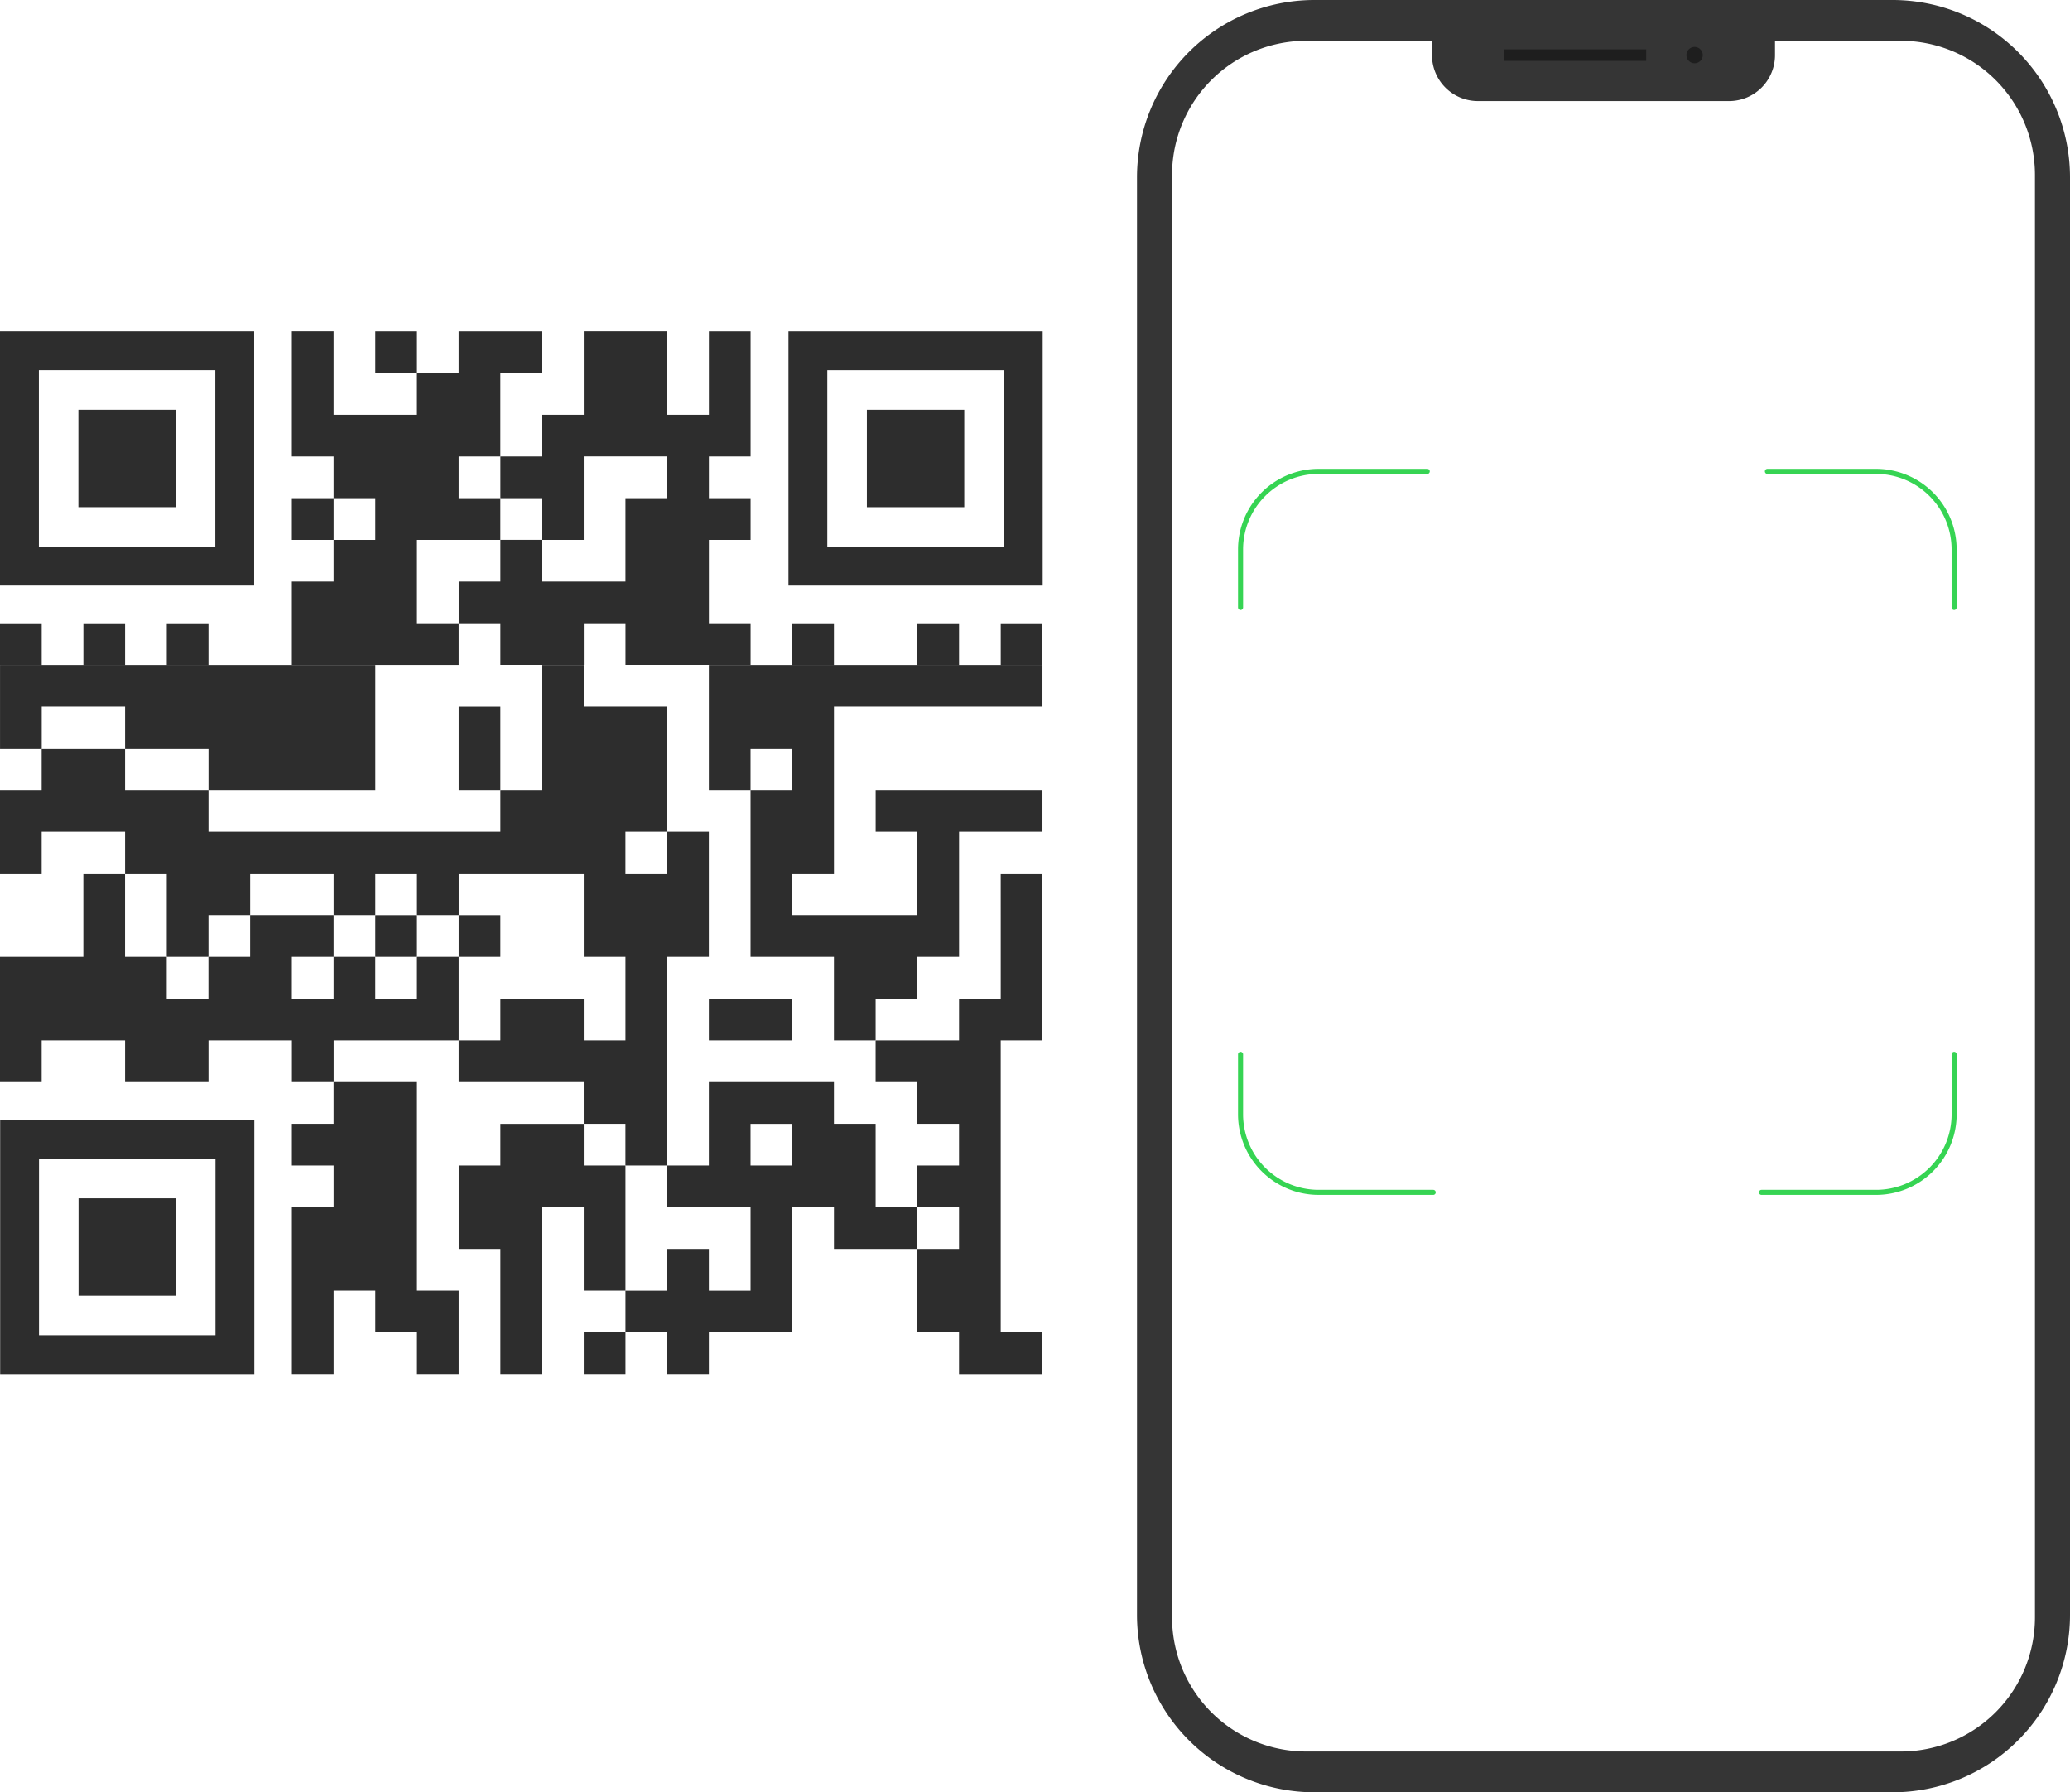
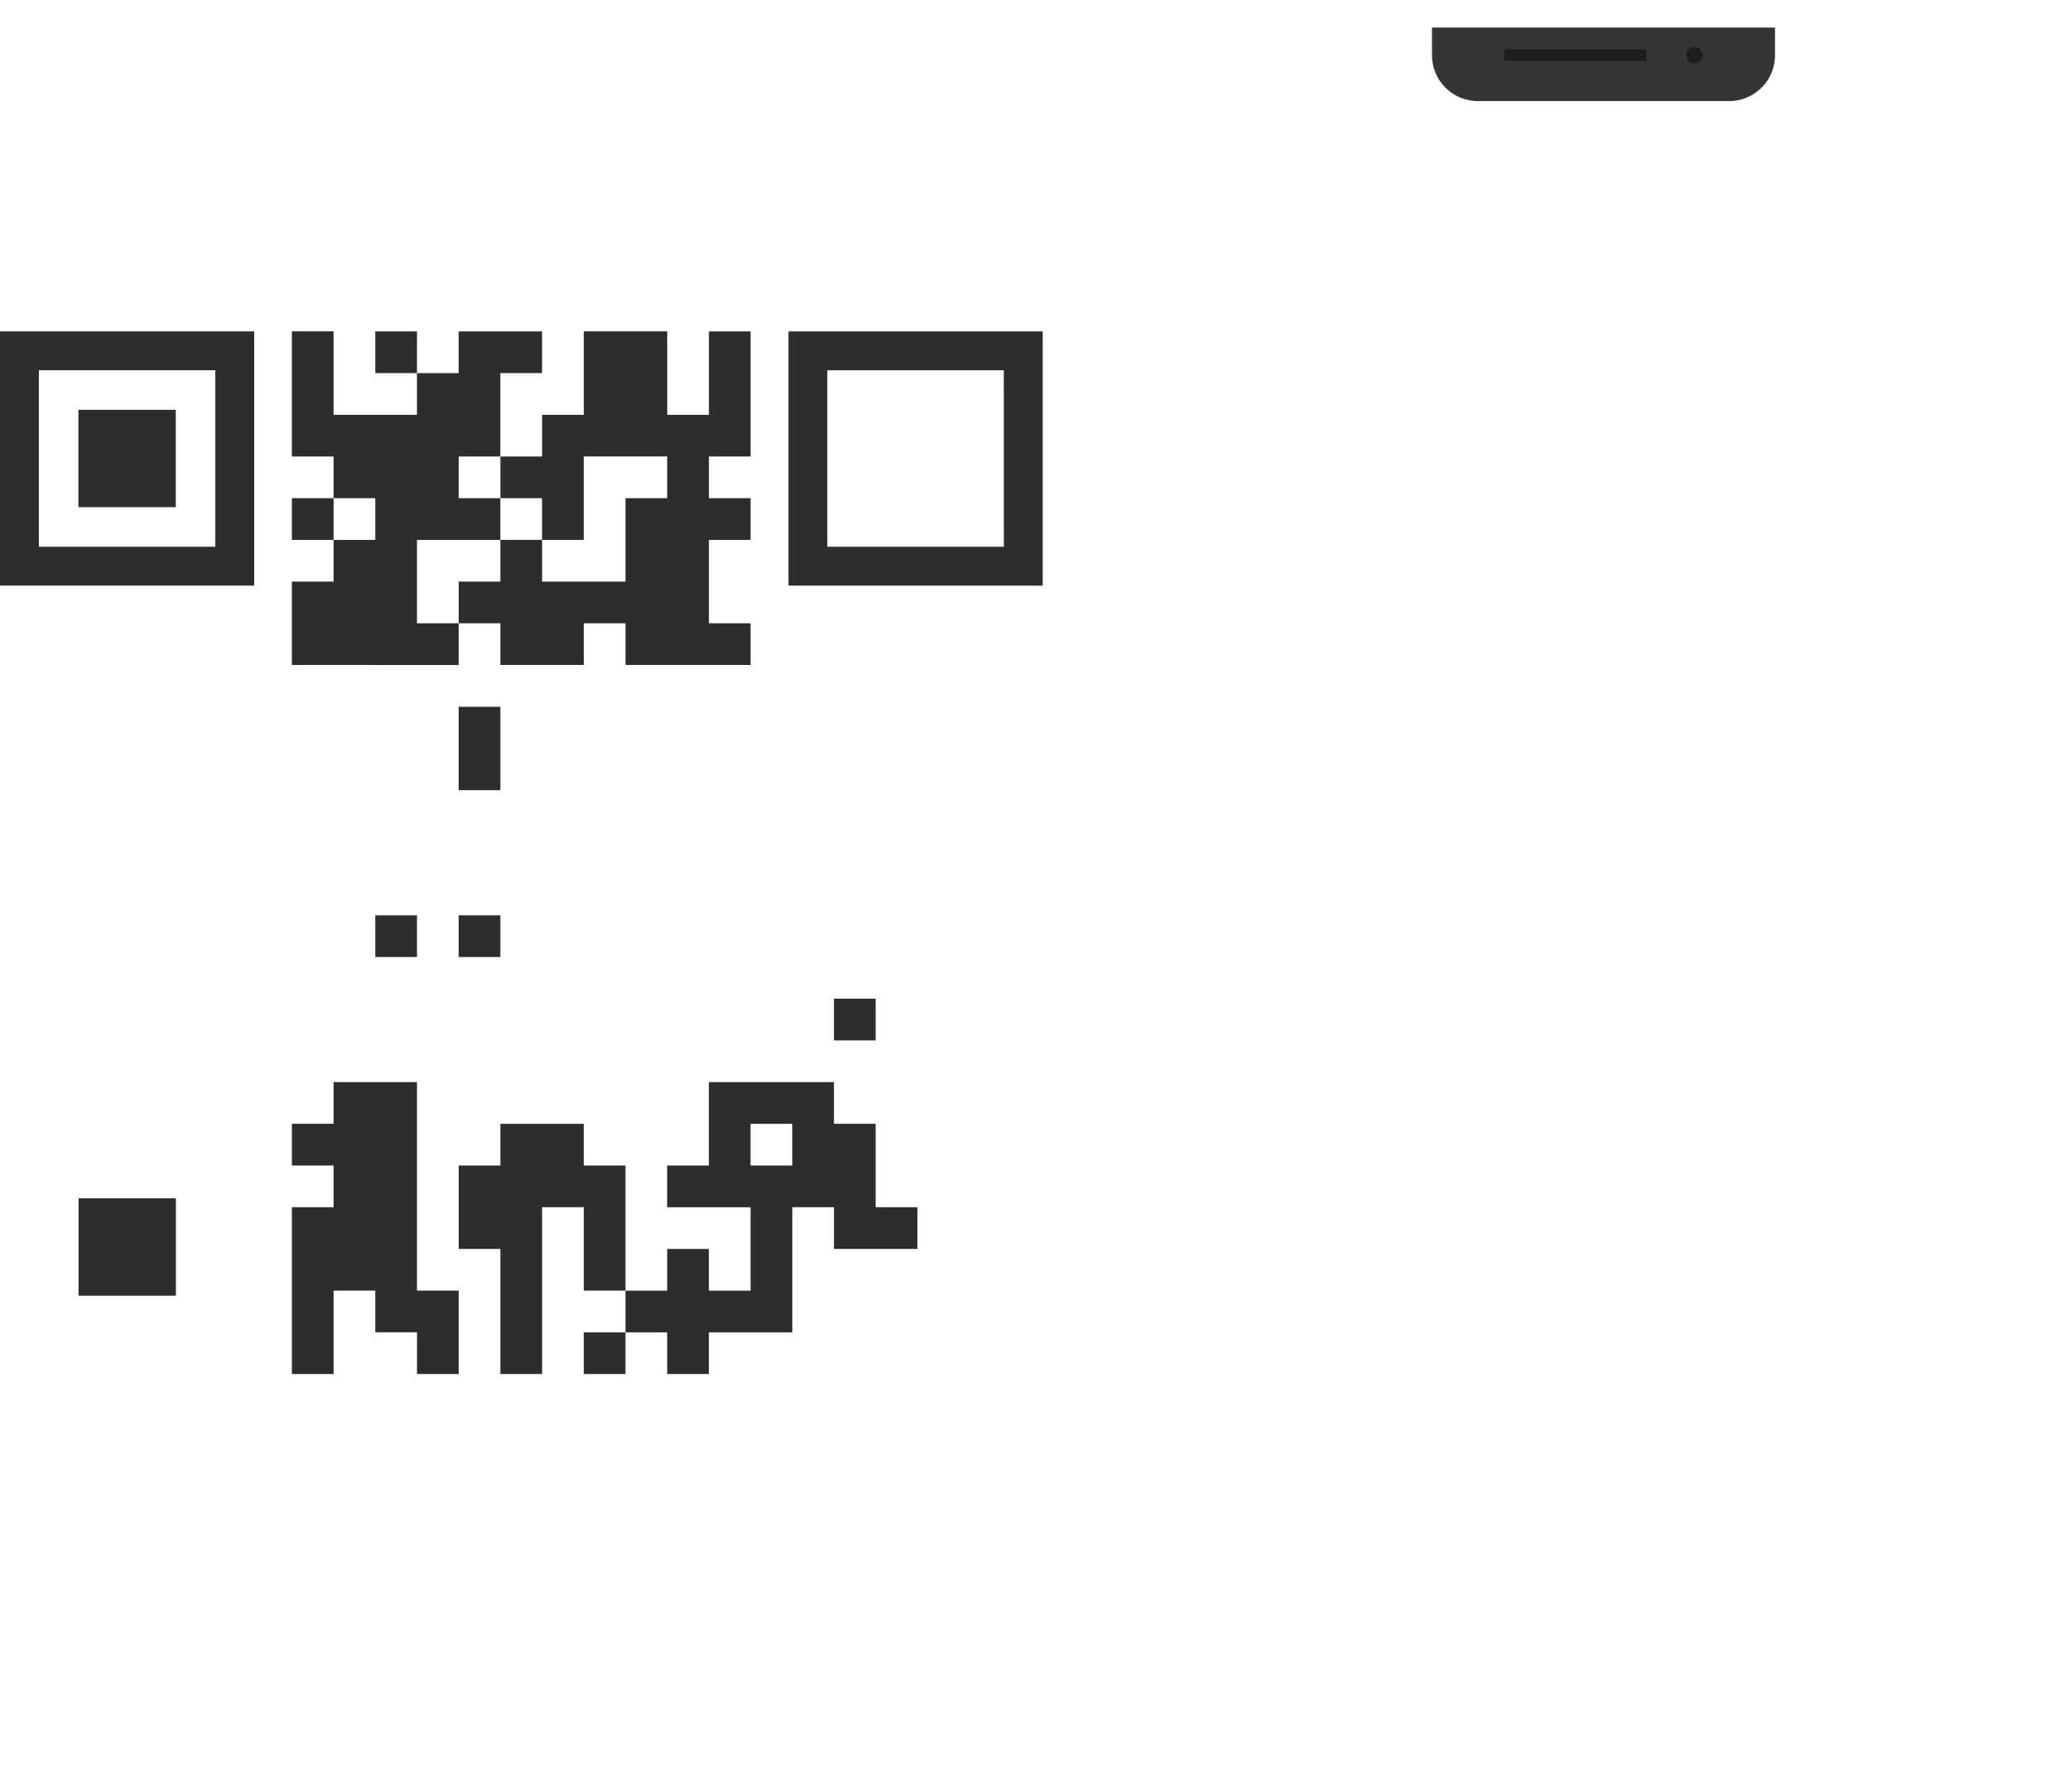
<svg xmlns="http://www.w3.org/2000/svg" width="409.433" height="354.462">
  <defs>
    <style>.a{fill:#2d2d2d}.b{fill:#353535}</style>
  </defs>
  <path class="a" d="M50.276 65.539H0v50.277h50.276zM42.59 108.13H7.69V73.224h34.9z" />
  <path class="a" d="M15.507 81.047h19.261v19.261H15.507zm140.451-15.508v50.277h50.28V65.539zm42.591 42.591h-34.911V73.224h34.906z" />
-   <path class="a" d="M171.465 81.047h19.261v19.261h-19.261zM.031 271.756h50.276v-50.277H.031zm7.685-42.592h34.906v34.907H7.716z" />
  <path class="a" d="M15.535 236.986h19.261v19.261H15.535zM74.228 65.54h8.248v8.247h-8.248zm32.991 32.99v8.247h8.246v-16.5h16.5v8.248h-8.249v16.494h-16.493v-8.247h-8.248v8.247h-8.247v8.247h8.247v8.247h16.5v-8.248h8.246v8.248h24.746v-8.248h-8.247v-16.488h8.247V98.53h-8.247v-8.248h8.247V65.54h-8.247v16.495h-8.248v-16.5h-16.5v16.5h-8.246v8.247h-8.248v8.248z" />
  <path class="a" d="M74.228 131.518h16.494v-8.247h-8.247v-16.494h16.494V98.53h-8.247v-8.247h8.247V73.787h8.249V65.54h-16.5v16.496-8.249h-8.247v8.249H65.977v-16.5H57.73v24.743h8.247v8.247H57.73v8.249h8.247v8.246H57.73v8.247h8.247-8.247v8.246h16.494zm-8.247-32.989h8.247v8.247h-8.247zm32.99 41.252h-8.247v16.494h8.247v-16.494zm-24.743 41.237h8.248v8.246h-8.248zm16.496 0h8.247v8.246h-8.247z" />
-   <path class="a" d="M90.722 189.264h-8.248v8.247h-8.248v-8.247h-8.247v8.247h-8.248v-8.247h8.248v-8.246h-16.5v8.246h-8.248v8.247h-8.247v-8.247h-8.248v-16.493h-8.248v16.493H-.007v24.745h8.248v-8.247h16.5v8.247h16.5v-8.247h16.5v8.247h8.248v-8.247h24.733v-16.5zM16.495 139.78h8.248v8.247h16.5v8.247h32.99v-24.741H.005v16.494h8.248v-8.247zm0-16.507h8.248v8.246h-8.248zm16.496 0h8.247v8.246h-8.247zm-32.991 0h8.248v8.246H0zm140.211 82.489h16.494v-8.251h-16.494zm49.484-74.229h-49.484v24.741h8.247v-8.247h8.247v8.247h-8.247v32.99h16.494v8.247h16.5v-8.247h8.247v-24.741h16.494v-8.249h-32.99v8.249h8.25v16.494h-24.744v-8.247h8.247v-32.99h41.237v-8.247h-16.498zm-32.991-8.26h8.247v8.246h-8.247zm24.744 0h8.247v8.246h-8.247zm16.494 0h8.247v8.246h-8.247z" />
-   <path class="a" d="M197.941 181.018v16.493h-8.247v8.251h-16.5v8.247h8.25v8.247h8.247v8.244h-8.247v8.247h8.247V247h-8.247v16.5h8.247v8.25h16.494v-8.25h-8.247v-57.738h8.247v-32.991h-8.247zm-74.23 49.484h8.249v-41.238h8.249v-24.741h-8.249v8.247h-8.249v-8.247h8.249V139.78h-16.5v-8.247h-8.238v24.741h-8.248v8.249H41.241v-8.249h-16.5v-8.247h-16.5v8.247H-.007v16.5h8.248v-8.251h16.5v8.247h8.248v16.493h8.247v-8.246h8.248v-8.247h16.5v8.247h8.247v-8.247h8.248v8.247h8.248v-8.247h24.741v16.493h8.247v16.5h-8.247v-8.251H98.974v8.251h-8.252v8.247h24.741v8.247h8.247z" />
  <path class="a" d="M164.951 197.513h8.247v8.247h-8.247zm8.246 41.238v-16.495h-8.247v-8.249h-24.74v16.5h-8.25v8.247h16.5v16.5h-8.247v-8.249h-8.25v8.249h-8.247v-24.747h-8.247v-8.247H98.975v8.247h-8.247v16.494h8.247v24.746h8.249v-32.996h8.244v16.5h8.249v8.247h-8.249v8.25h8.25v-8.25h8.249v8.25h8.247v-8.25h16.494v-24.747h8.247v8.247h16.5v-8.247zm-24.74-8.247v-8.247h8.246v8.25zm-90.723-8.248v8.251h8.248v8.247h-8.248v32.993h8.248v-16.5h8.247v8.247h8.248v8.25h8.247v-16.497h-8.248v-41.24h-16.5v8.247z" />
-   <path class="b" d="M374.346 0H259.981a35.088 35.088 0 00-35.088 35.088v284.287a35.088 35.088 0 0035.088 35.088h114.365a35.088 35.088 0 0035.087-35.088V35.088A35.088 35.088 0 00374.346 0zM402.5 319.862a26.53 26.53 0 01-26.531 26.53H258.357a26.53 26.53 0 01-26.531-26.531V34.6a26.53 26.53 0 0126.531-26.531h117.612A26.53 26.53 0 01402.5 34.6z" />
  <path class="b" d="M283.239 5.451h67.849v5.454a9.085 9.085 0 01-9.085 9.085h-49.679a9.085 9.085 0 01-9.085-9.085V5.451z" />
  <path d="M297.529 9.757h28.083v2.281h-28.083zm39.269 1.141a1.615 1.615 0 01-1.615 1.615 1.615 1.615 0 01-1.615-1.615 1.615 1.615 0 011.615-1.615 1.615 1.615 0 011.615 1.615z" fill="#1e1e1e" />
-   <path d="M245.377 120.148v-11.479a15.44 15.44 0 0115.441-15.441H282.3m1.177 142.587h-22.654a15.441 15.441 0 01-15.446-15.442v-11.858m141.135-88.367v-11.479a15.441 15.441 0 00-15.446-15.439h-21.479m-1.171 142.585h22.658a15.442 15.442 0 0015.441-15.442v-11.858" fill="none" stroke="#36d453" stroke-linecap="round" stroke-linejoin="round" />
</svg>